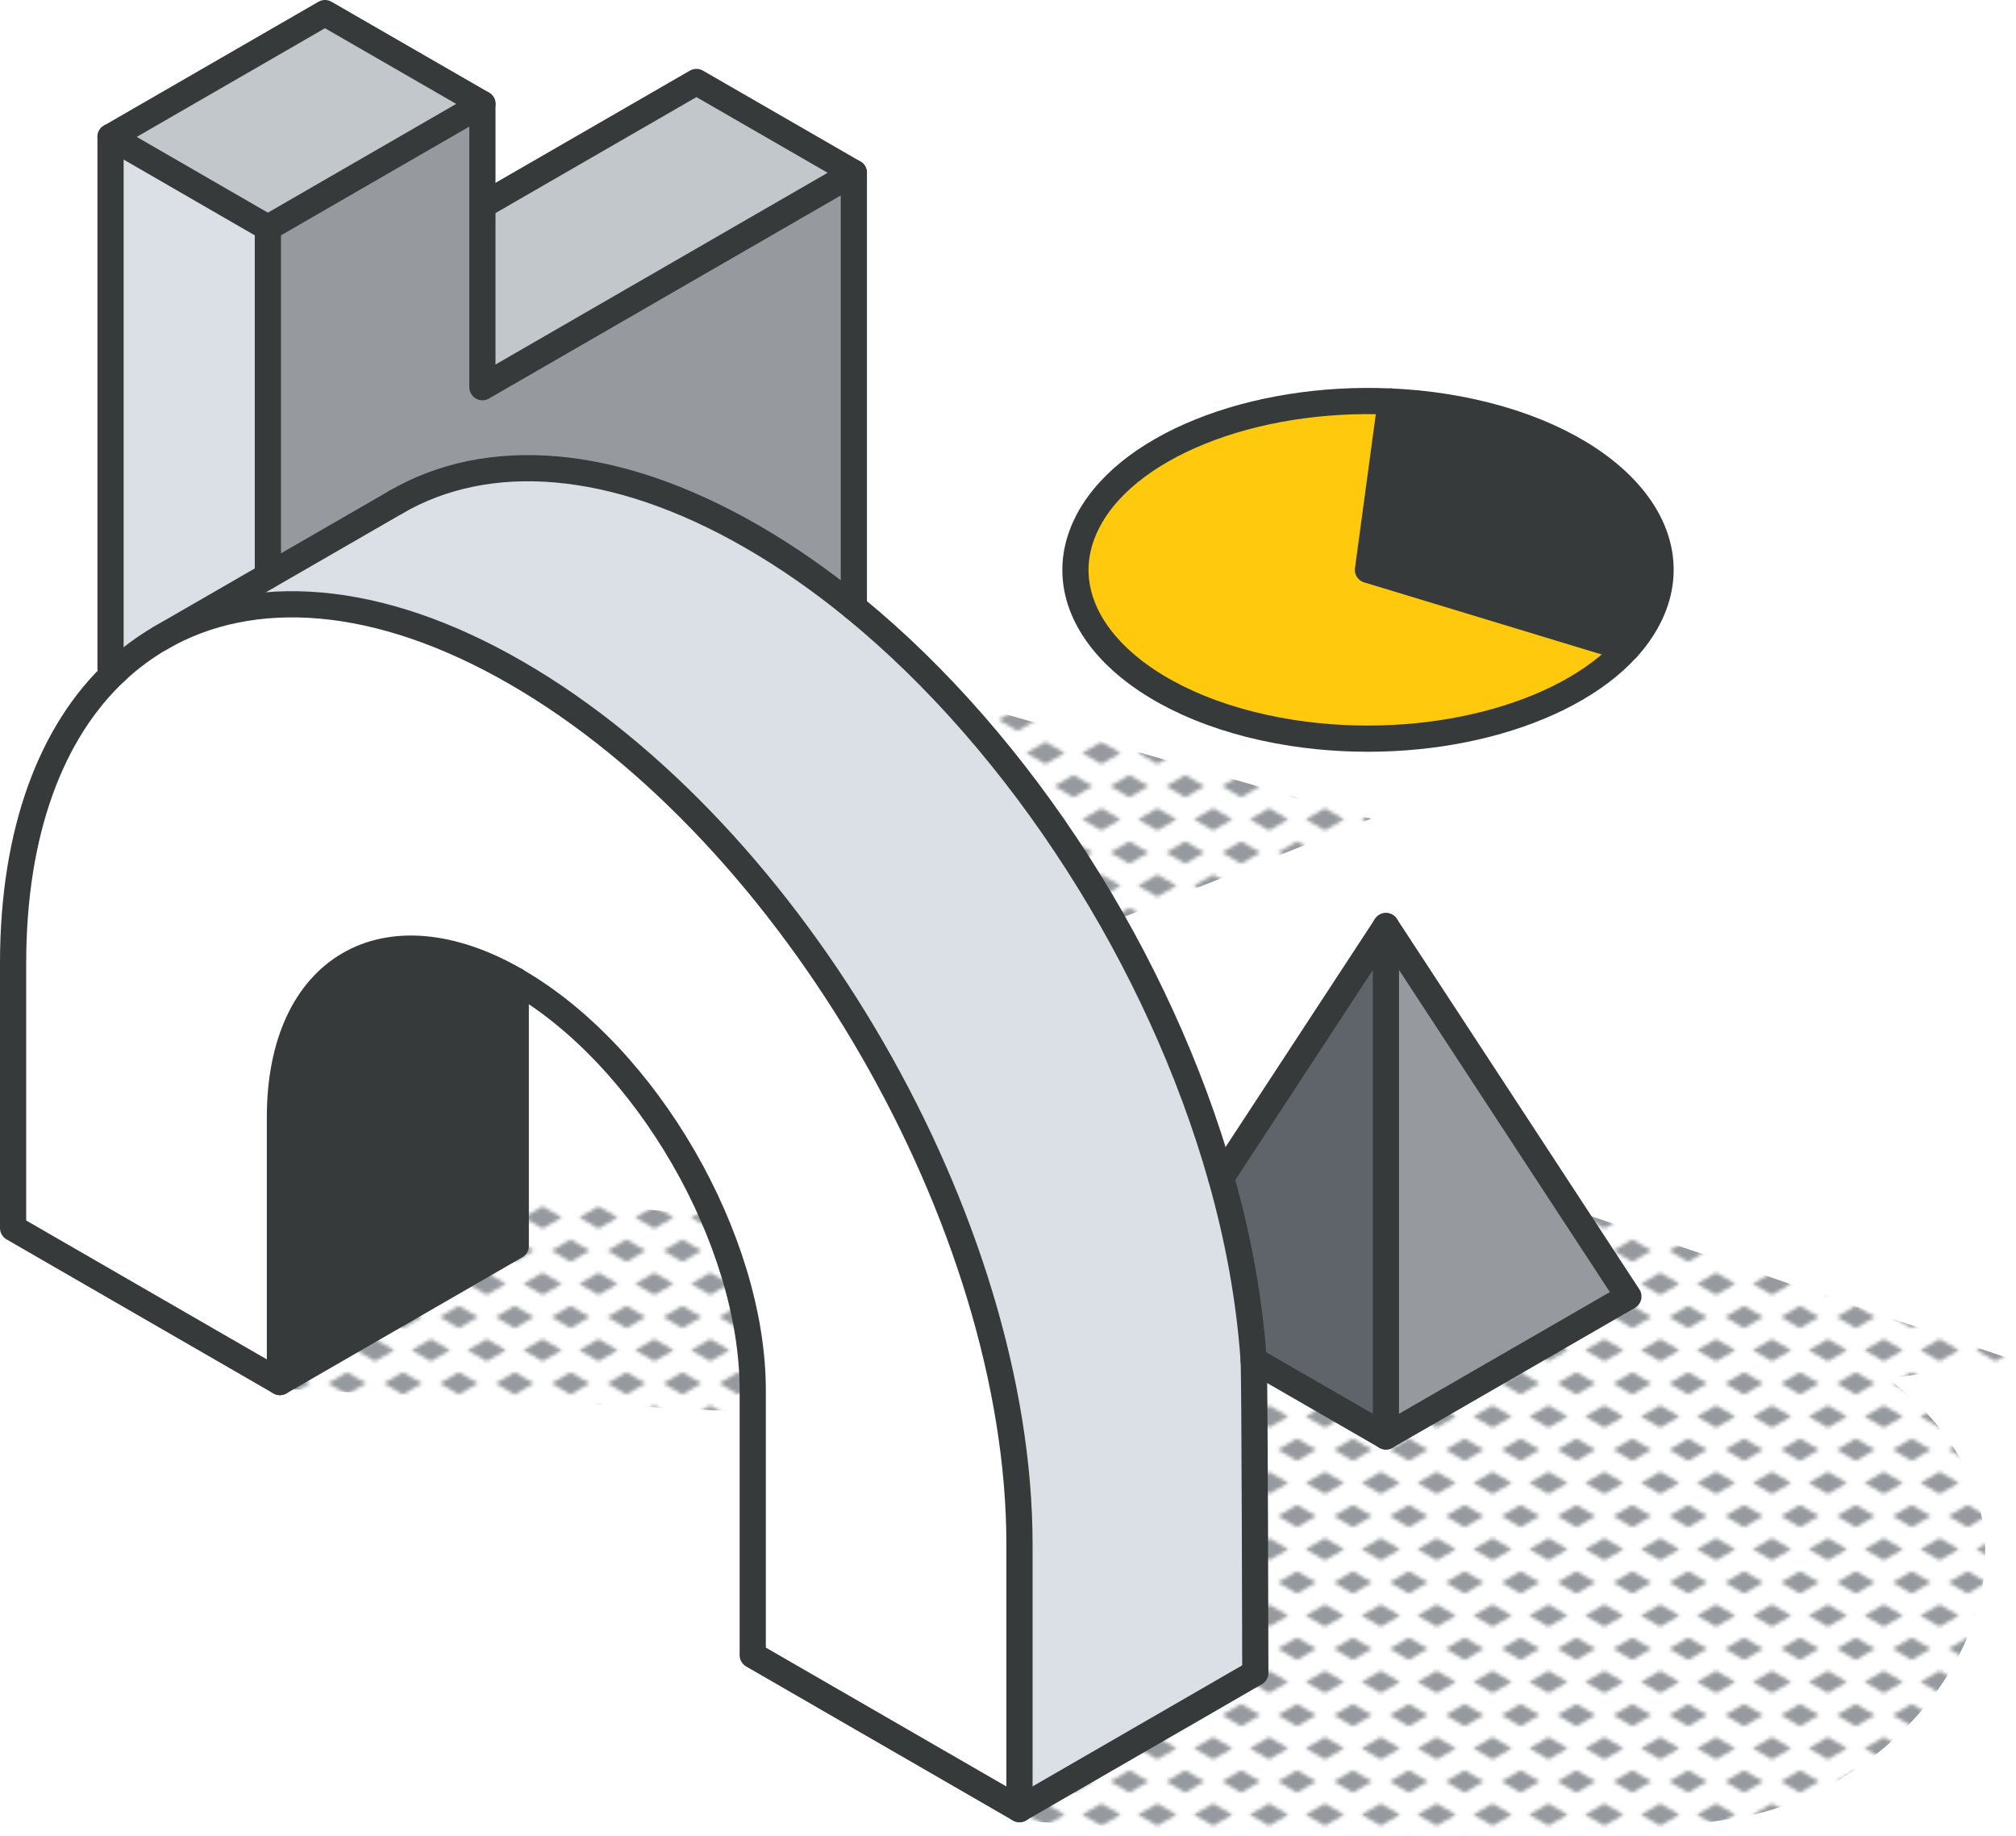
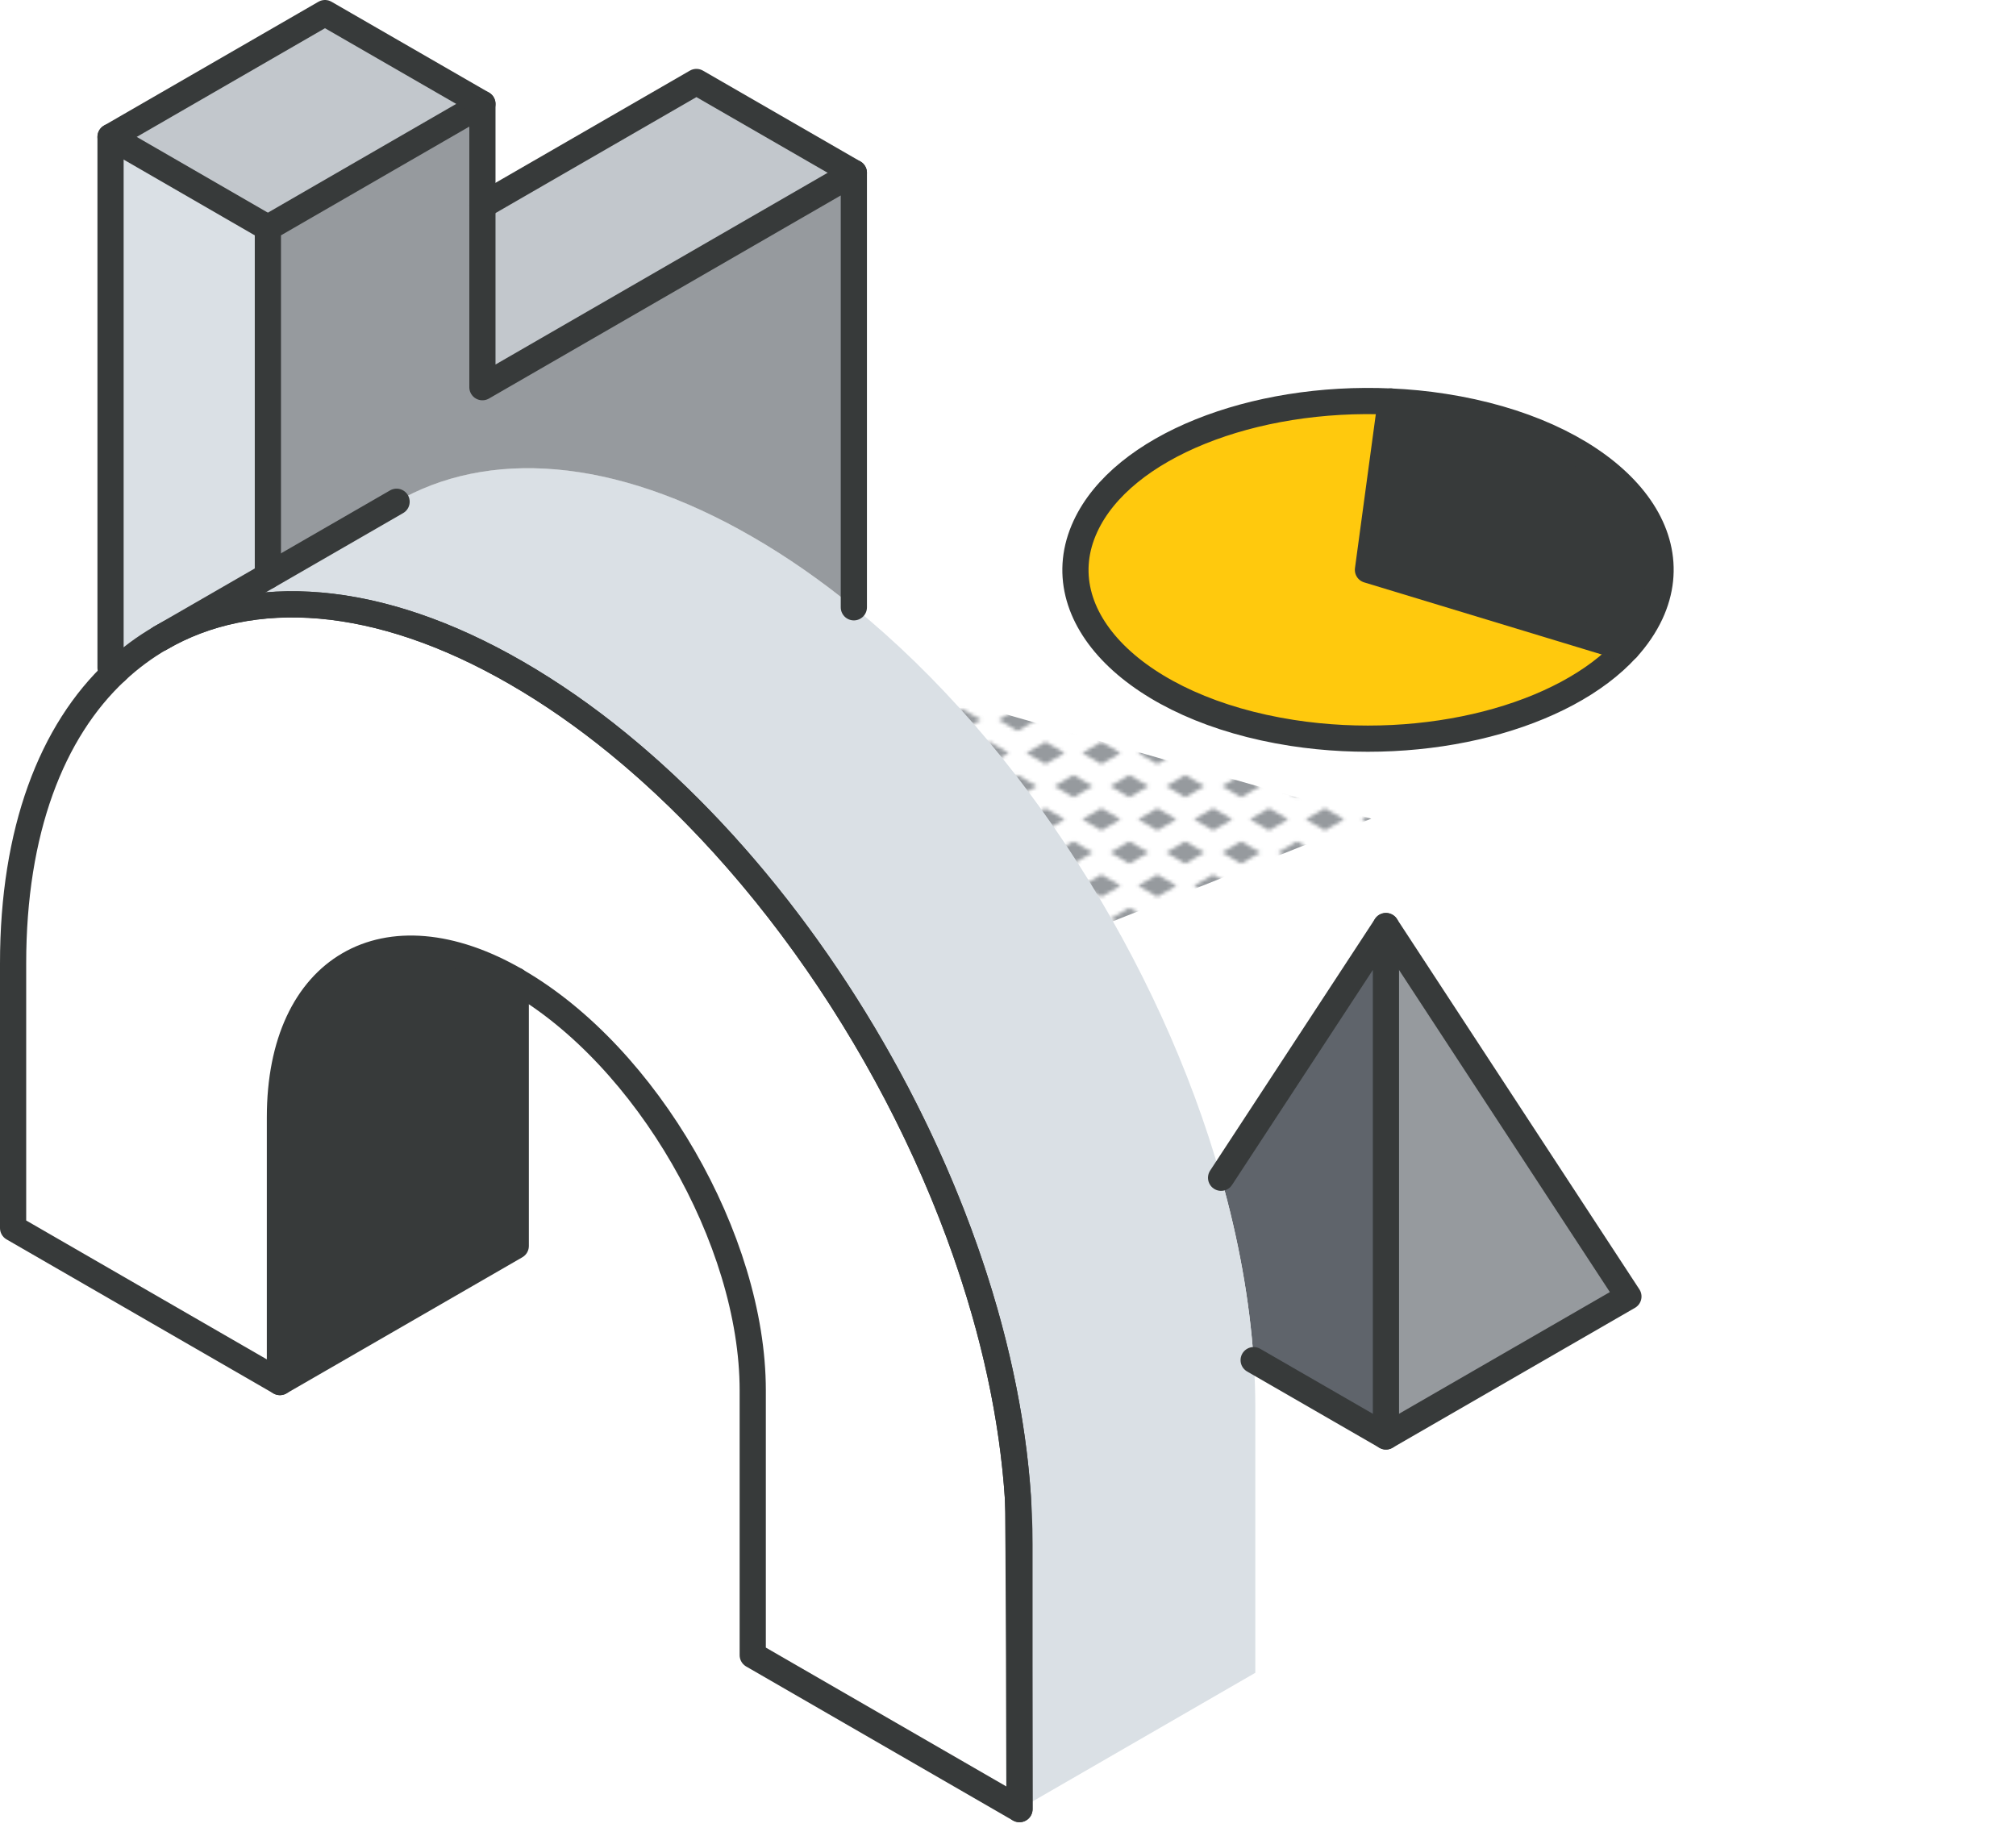
<svg xmlns="http://www.w3.org/2000/svg" id="Layer_2" data-name="Layer 2" viewBox="0 0 230.89 210.27">
  <defs>
    <style>
      .cls-1, .cls-2 {
        fill: none;
      }

      .cls-3 {
        fill: #c2c7cc;
      }

      .cls-4 {
        fill: #969a9e;
      }

      .cls-2 {
        stroke: #373a3a;
        stroke-linecap: round;
        stroke-linejoin: round;
        stroke-width: 3px;
      }

      .cls-5 {
        fill: #fff;
      }

      .cls-6 {
        fill: #5f646b;
      }

      .cls-7 {
        fill: #dae0e5;
      }

      .cls-8 {
        fill: #ffc90d;
      }

      .cls-9 {
        fill: #373a3a;
      }

      .cls-10 {
        fill: url(#New_Pattern_Swatch_3);
      }
    </style>
    <pattern id="New_Pattern_Swatch_3" data-name="New Pattern Swatch 3" x="0" y="0" width="16" height="19" patternTransform="translate(385.34 -4583.93) scale(.4)" patternUnits="userSpaceOnUse" viewBox="0 0 16 19">
      <g>
        <rect class="cls-1" x="0" y="0" width="16" height="19" />
        <g>
          <polygon class="cls-4" points="16 22.18 10.5 19 16 15.82 21.5 19 16 22.18" />
          <polygon class="cls-4" points="8 12.68 2.5 9.5 8 6.32 13.5 9.5 8 12.68" />
        </g>
        <polygon class="cls-4" points="0 22.18 -5.5 19 0 15.82 5.5 19 0 22.18" />
        <polygon class="cls-4" points="16 3.18 10.5 0 16 -3.18 21.5 0 16 3.18" />
        <polygon class="cls-4" points="0 3.18 -5.5 0 0 -3.18 5.5 0 0 3.18" />
      </g>
    </pattern>
  </defs>
  <g id="Layer_1-2" data-name="Layer 1">
    <g>
      <g>
        <polygon class="cls-10" points="157.05 93.77 76.92 70.88 64.33 104.65 118.13 109.23 157.05 93.77" />
-         <path class="cls-10" d="M216.21,157.89l14.69-2.02-64.68-22.03-2.28,9.11c-34.37-3.29-55.88-3.47-69.2-2.63l-55.59-4.77-8.01,23.47,54.68,2.71,31.27,46.82s55.22,4.05,81.76-.31c22.01-3.62,41.56-32.04,17.37-50.35Z" />
      </g>
      <g>
        <g>
          <path class="cls-9" d="M165.35,46.58c17.87,2.77,28.48,13.37,23.68,23.69-.66,1.41-1.58,2.75-2.71,4l-29.65-9.01,2.6-19.28c2.01.09,4.05.28,6.07.6Z" />
          <polygon class="cls-4" points="158.73 106.07 186.5 148.5 158.73 164.53 158.73 106.07" />
          <path class="cls-8" d="M156.67,65.27l29.65,9.01c-7.1,7.83-22.9,12.05-38.31,9.68-17.88-2.77-28.48-13.37-23.69-23.68,4.25-9.15,19.17-15,34.96-14.28l-2.6,19.28Z" />
          <path class="cls-6" d="M158.73,106.07v58.46l-15.15-8.74c-.46-6.83-1.74-13.86-3.73-20.89l18.88-28.83Z" />
          <path class="cls-7" d="M45.35,57.5c10.44-6.06,24.88-5.23,40.79,3.96,3.99,2.31,7.89,5.02,11.65,8.09,19.26,15.71,35.05,40.55,42.06,65.34,1.99,7.03,3.27,14.07,3.73,20.89.13,1.85.19,3.67.19,5.49v30.33l-27.01,15.6v-30.33c0-36.7-25.85-81.47-57.63-99.82-15.88-9.17-30.29-10.03-40.72-4.01l26.94-15.56Z" />
          <path class="cls-5" d="M116.76,176.88v30.33l-30.55-17.64v-30.33c0-17.24-12.15-38.28-27.08-46.89-.02,0-.04-.03-.06-.04-14.9-8.57-27.01-1.55-27.01,15.66v30.33L1.5,140.66v-30.33c0-15.13,4.4-26.56,11.79-33.47,1.58-1.47,3.29-2.74,5.12-3.8,10.43-6.02,24.84-5.17,40.72,4.01,31.78,18.35,57.63,63.12,57.63,99.82Z" />
          <path class="cls-4" d="M97.79,19.79v49.77c-3.76-3.07-7.66-5.79-11.65-8.09-15.91-9.19-30.35-10.03-40.79-3.96l-14.66,8.47V26.09l24.57-14.18v32.44l42.54-24.56Z" />
          <polygon class="cls-3" points="97.79 19.79 55.25 44.35 55.25 23.54 79.76 9.39 97.79 19.79" />
          <path class="cls-9" d="M59.07,112.38v30.33l-27.01,15.6v-30.33c0-17.22,12.11-24.23,27.01-15.66v.07Z" />
          <polygon class="cls-3" points="55.25 11.9 30.68 26.09 12.66 15.68 37.22 1.5 55.25 11.9" />
          <path class="cls-7" d="M30.68,26.09v39.89l-12.28,7.08c-1.83,1.06-3.54,2.33-5.12,3.8l-.63-.36V15.68l18.02,10.4Z" />
        </g>
        <g>
          <path class="cls-2" d="M59.07,112.31c-14.9-8.57-27.01-1.55-27.01,15.66v30.33L1.5,140.66v-30.33c0-15.13,4.39-26.57,11.79-33.47,1.58-1.48,3.29-2.74,5.12-3.8,10.42-6.03,24.84-5.17,40.72,4.01,31.78,18.35,57.63,63.12,57.63,99.82v30.33l-30.55-17.64v-30.33c0-17.24-12.15-38.28-27.08-46.89-.02,0-.04-.02-.06-.04Z" />
-           <path class="cls-2" d="M116.76,207.21l27.01-15.6s-.06-33.98-.19-35.82c-.47-6.83-1.74-13.86-3.73-20.89-7.02-24.79-22.81-49.62-42.06-65.34-3.76-3.07-7.66-5.79-11.65-8.09-15.91-9.19-30.35-10.03-40.79-3.96" />
+           <path class="cls-2" d="M116.76,207.21s-.06-33.98-.19-35.82c-.47-6.83-1.74-13.86-3.73-20.89-7.02-24.79-22.81-49.62-42.06-65.34-3.76-3.07-7.66-5.79-11.65-8.09-15.91-9.19-30.35-10.03-40.79-3.96" />
          <polyline class="cls-2" points="32.06 158.3 59.07 142.71 59.07 112.31" />
          <line class="cls-2" x1="18.4" y1="73.06" x2="45.42" y2="57.47" />
          <polyline class="cls-2" points="158.73 106.07 186.5 148.5 158.73 164.53 143.58 155.79" />
          <polyline class="cls-2" points="139.85 134.9 158.73 106.07 158.73 164.53" />
          <path class="cls-2" d="M186.32,74.27c-7.11,7.82-22.9,12.05-38.31,9.68-17.88-2.77-28.48-13.37-23.69-23.68,4.25-9.15,19.17-14.99,34.96-14.28,2.01.09,4.05.28,6.07.6,17.87,2.77,28.48,13.37,23.68,23.69-.66,1.41-1.57,2.75-2.71,4Z" />
          <polyline class="cls-2" points="159.28 45.99 156.67 65.27 186.32 74.27" />
          <polyline class="cls-2" points="55.25 23.54 79.76 9.39 97.79 19.79" />
          <polyline class="cls-2" points="30.68 65.97 30.68 26.09 55.25 11.9 55.25 44.35 97.79 19.79 97.79 69.56" />
          <polyline class="cls-2" points="13.29 76.86 12.66 76.49 12.66 15.68 37.22 1.5 55.25 11.9" />
          <line class="cls-2" x1="12.66" y1="15.68" x2="30.68" y2="26.09" />
        </g>
      </g>
    </g>
  </g>
</svg>